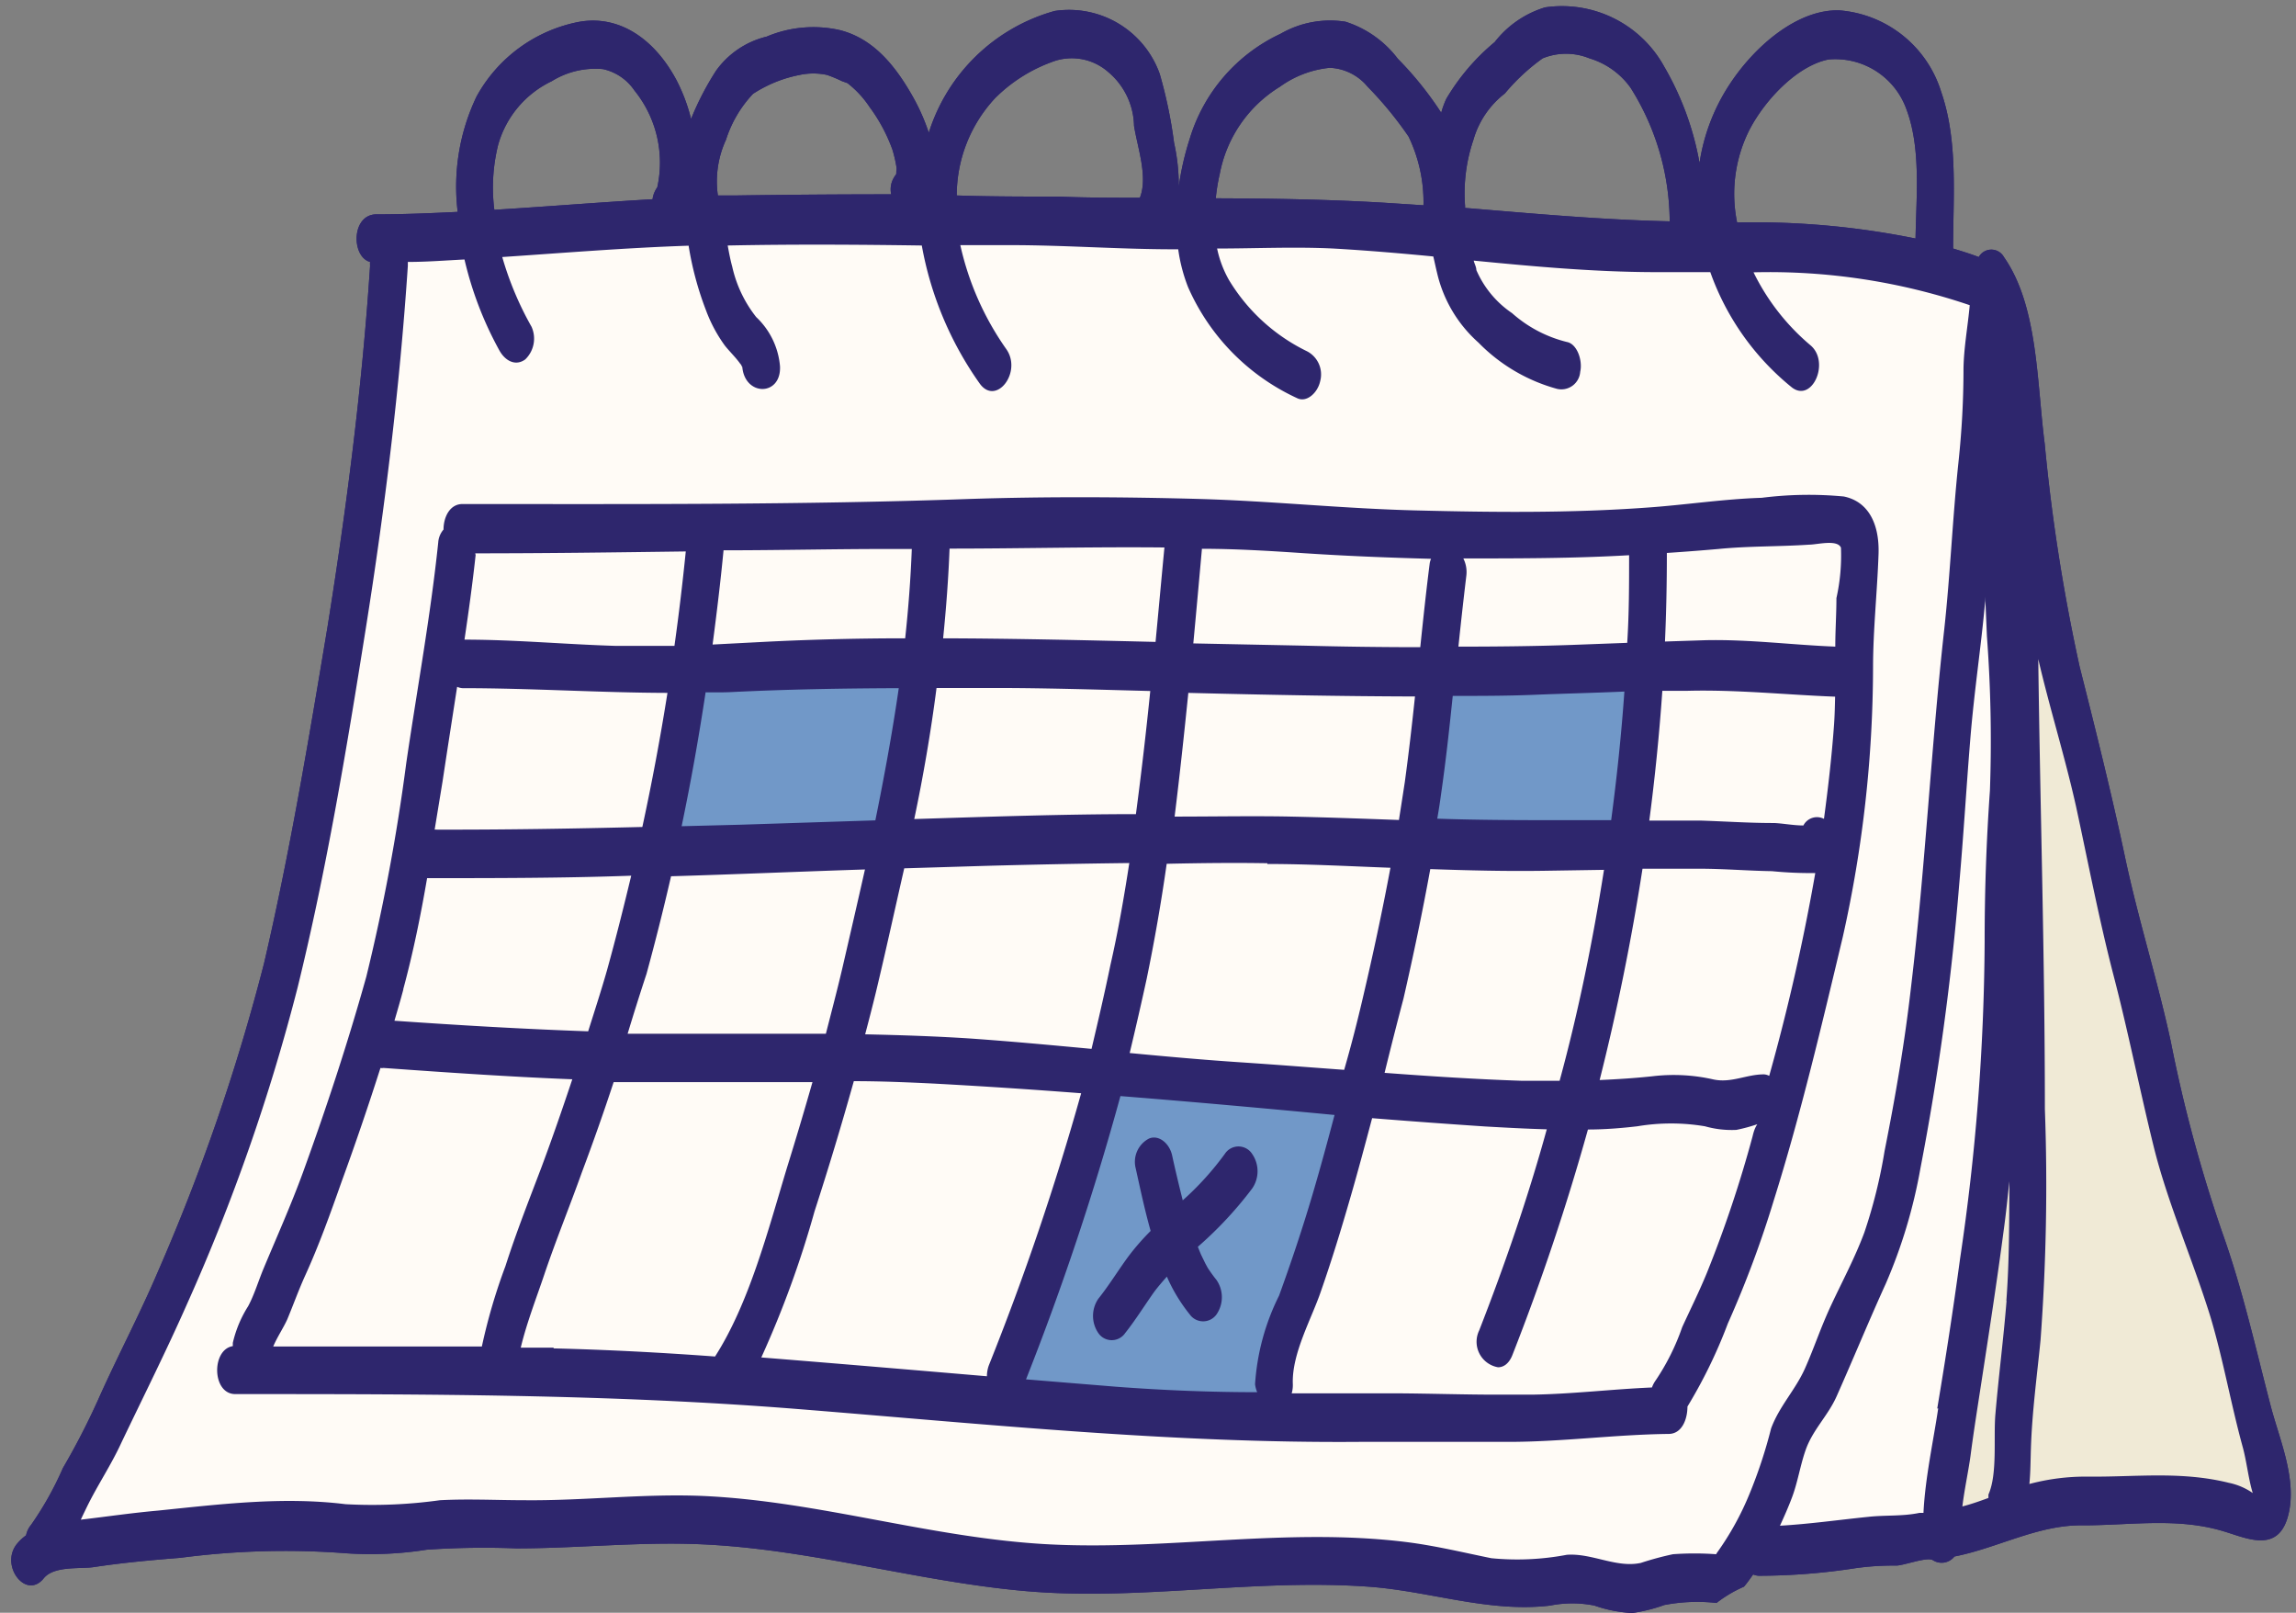
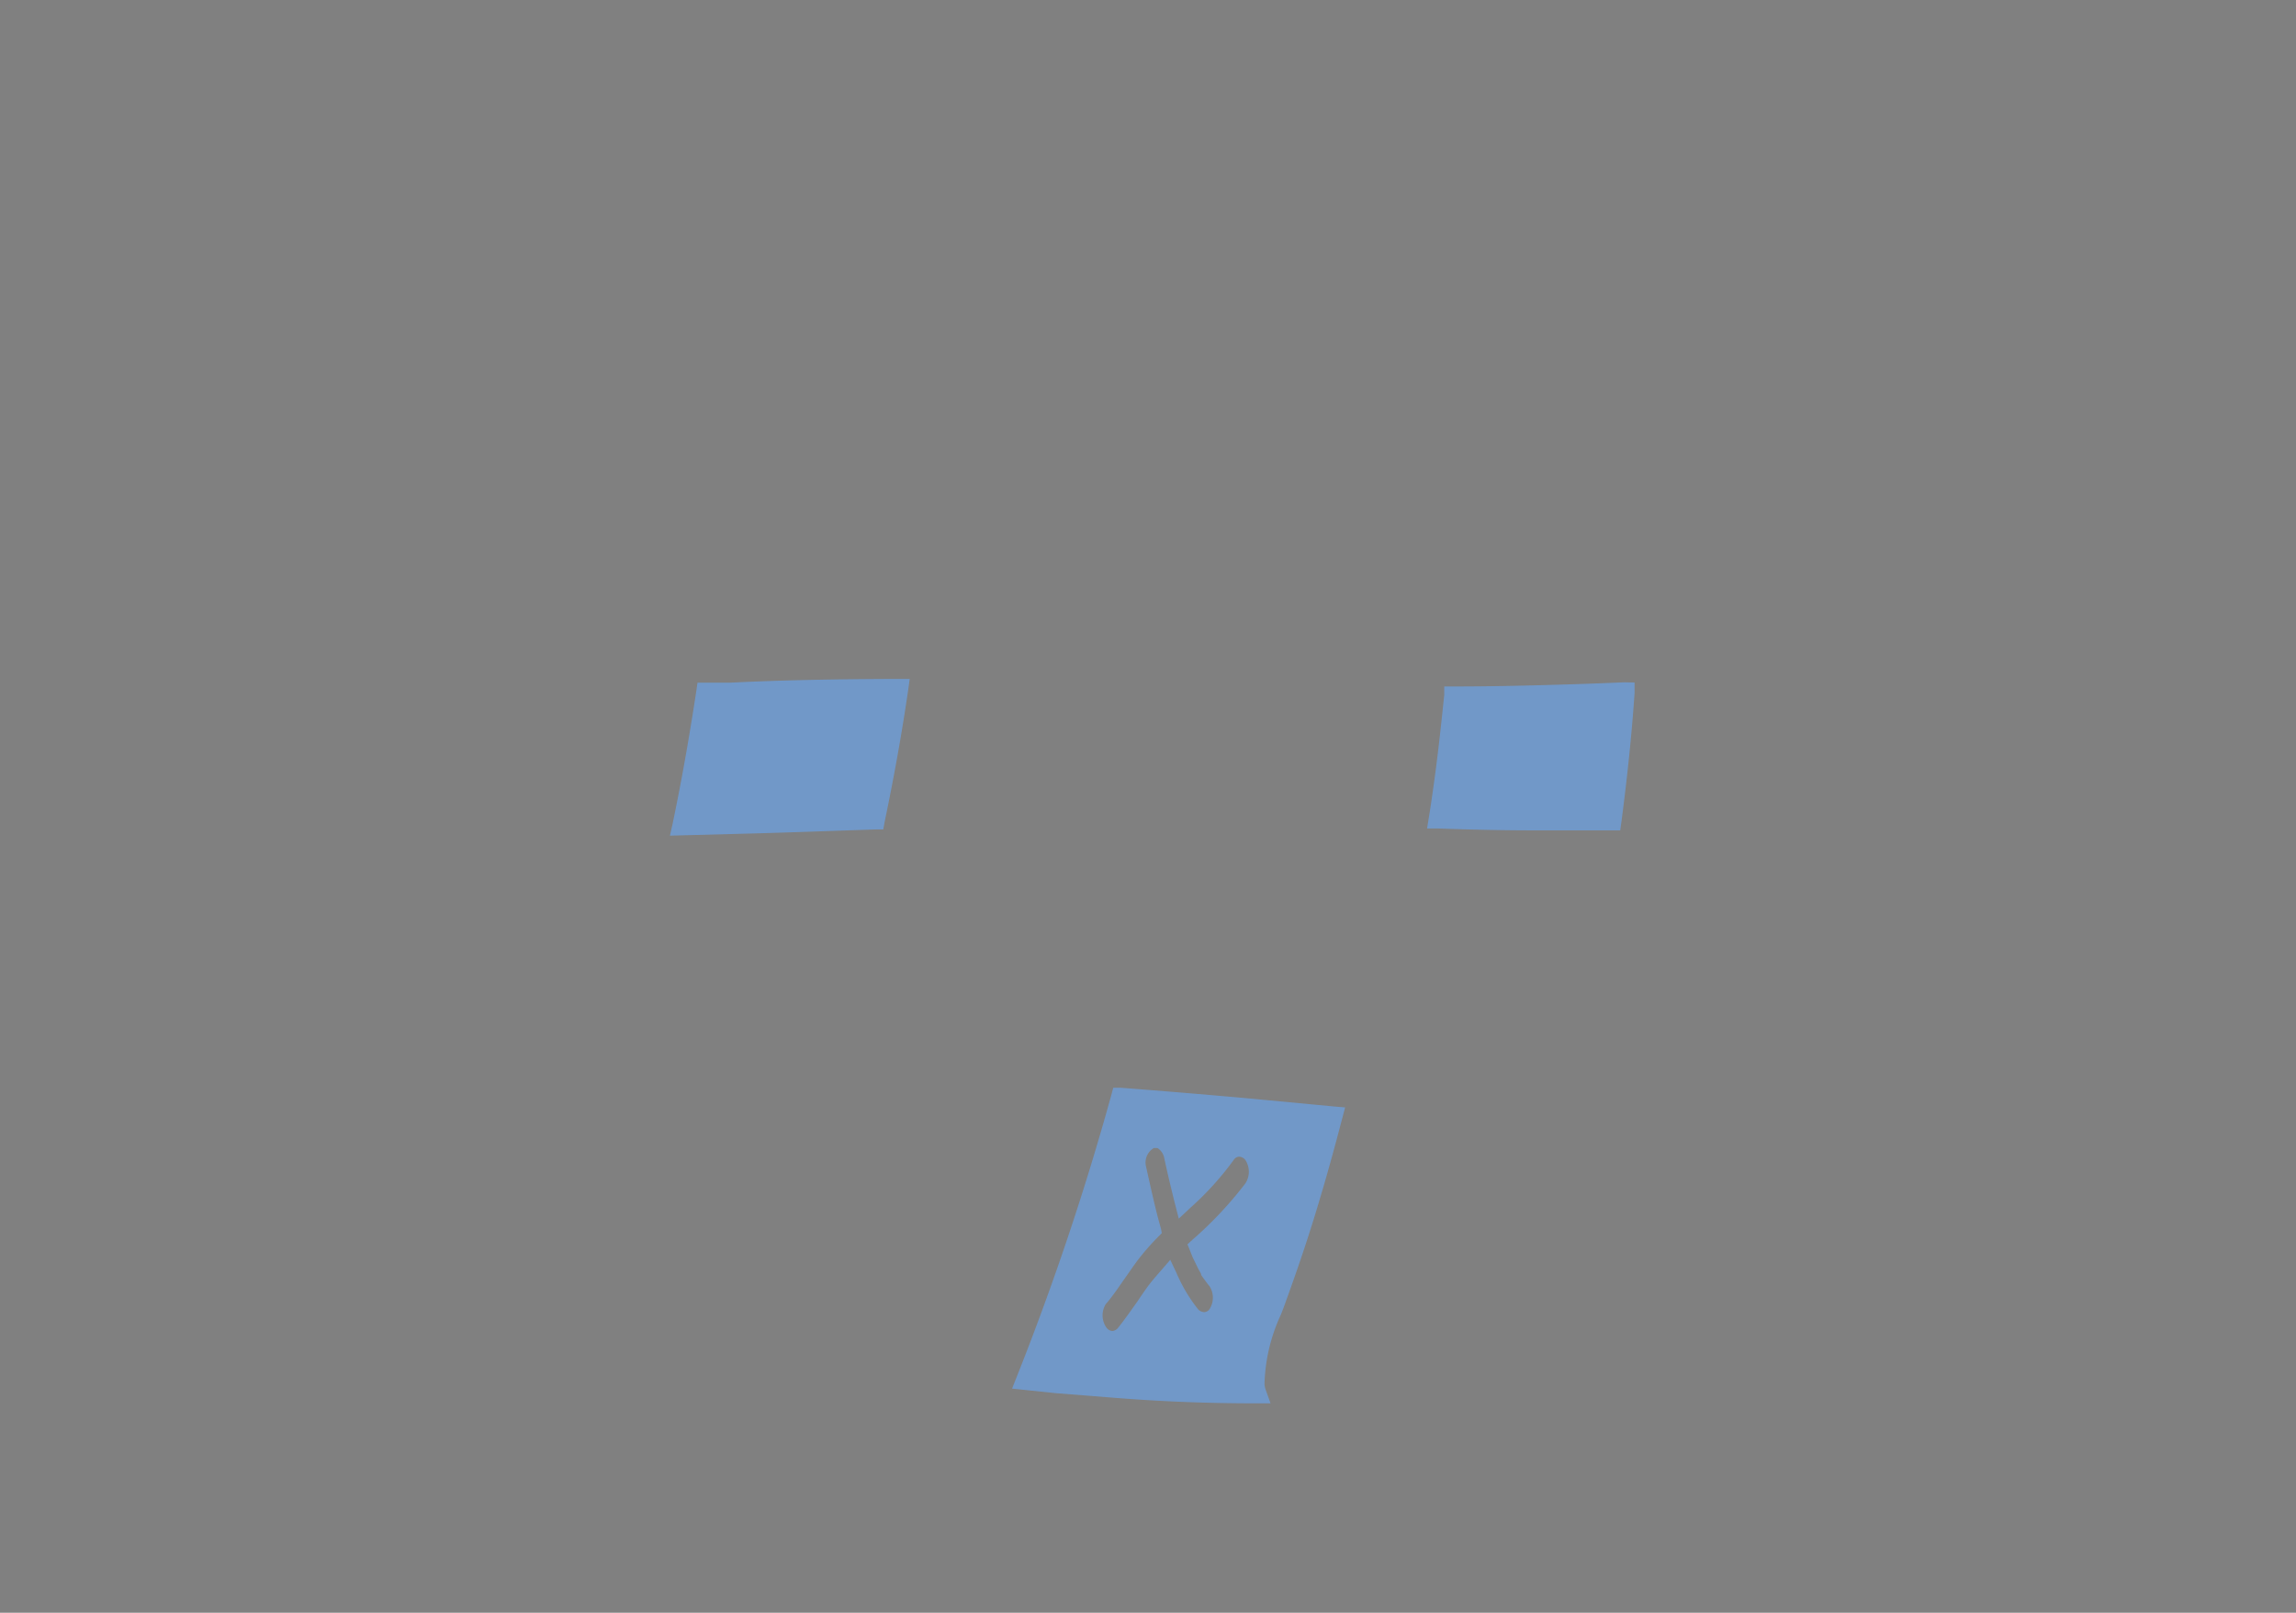
<svg xmlns="http://www.w3.org/2000/svg" fill="#000000" height="85.4" preserveAspectRatio="xMidYMid meet" version="1" viewBox="-0.6 -0.3 121.6 85.4" width="121.6" zoomAndPan="magnify">
  <rect x="-0.6" y="-0.3" width="121.6" height="85.4" fill="#808080" stroke="none" />
  <g data-name="7">
    <g id="change1_1">
-       <path d="M119.66,74.15c-.82-3.14-1.49-6.18-2.57-9.2a76.42,76.42,0,0,1-2.72-10.09c-.71-3.29-1.72-6.45-2.42-9.75S110.4,38.4,109.54,35a98.1,98.1,0,0,1-1.85-11.81c-.42-3.26-.35-7.3-2.16-9.88a.76.76,0,0,0-1.33,0c-.45-.17-.9-.31-1.36-.45,0,0,0,0,0,0,0-2.77.27-5.69-.63-8.29A6.15,6.15,0,0,0,96.83.25c-2.2-.08-4.51,1.87-5.88,4a10.37,10.37,0,0,0-1.54,4.08,15.52,15.52,0,0,0-1.87-5.1A6.18,6.18,0,0,0,81.23.09a5.36,5.36,0,0,0-2.67,1.84,11.49,11.49,0,0,0-2.56,3,4.66,4.66,0,0,0-.27.74,18,18,0,0,0-2.3-2.86A5.61,5.61,0,0,0,70.66.85a5.25,5.25,0,0,0-3.44.64,9,9,0,0,0-4.81,5.56,15,15,0,0,0-.58,2.53,10.42,10.42,0,0,0-.25-2.32,24.36,24.36,0,0,0-.76-3.65A5.1,5.1,0,0,0,55.26.28a9.72,9.72,0,0,0-6.67,6.45,10.71,10.71,0,0,0-.8-1.83c-1-1.8-2.19-3.18-3.93-3.61A6.37,6.37,0,0,0,40,1.64a4.63,4.63,0,0,0-2.68,1.81A15.22,15.22,0,0,0,36,6a9.25,9.25,0,0,0-.79-2.09C34,1.67,32.1.46,30,.87a7.89,7.89,0,0,0-5.36,3.94,11.06,11.06,0,0,0-1,6.11c-1.43.07-2.87.13-4.31.13C18,11.06,18,13.3,19,13.57a1.3,1.3,0,0,0,0,.21c-.42,6.42-1.24,12.78-2.25,19.09-1,6-2,12-3.37,17.86A107.56,107.56,0,0,1,7.78,67c-1,2.35-2.18,4.56-3.21,6.88a38.52,38.52,0,0,1-1.84,3.56,17.18,17.18,0,0,1-1.68,3A1.26,1.26,0,0,0,.78,81a2.52,2.52,0,0,0-.48.45c-.93,1.14.48,3,1.42,1.82.55-.67,1.94-.48,2.65-.59,1.52-.23,3.05-.37,4.58-.49a42.38,42.38,0,0,1,8.79-.24A19.07,19.07,0,0,0,22,81.76a44.29,44.29,0,0,1,4.75-.07c3,0,6.05-.31,9.07-.24,6.08.13,12,2,18,2.51s12-.68,18.09-.24c3.24.24,6.34,1.38,9.58,1a6,6,0,0,1,2.36,0,7,7,0,0,0,2,.39,8.36,8.36,0,0,0,1.69-.42,9.2,9.2,0,0,1,2.77-.11,6.64,6.64,0,0,1,1.45-.86c.17-.19.33-.43.49-.65a.88.88,0,0,0,.29.07,33.76,33.76,0,0,0,5.12-.4,14.38,14.38,0,0,1,2.17-.14c.39,0,1.62-.47,1.93-.29a.86.86,0,0,0,1.15-.19c2.3-.45,4.44-1.69,6.81-1.65,2.53,0,5-.43,7.46.32,1.25.37,3,1.25,3.46-1.08C121,77.88,120.1,75.84,119.66,74.15ZM92.05,6.58c.88-1.69,2.6-3.42,4.19-3.73a4,4,0,0,1,4.14,2.67c.76,2.05.51,4.57.47,6.81a43,43,0,0,0-9.45-.85A7.53,7.53,0,0,1,92.05,6.58Zm-14.62.54A4.75,4.75,0,0,1,79.1,4.65a10.71,10.71,0,0,1,2-1.86,3.28,3.28,0,0,1,2.48,0,4.13,4.13,0,0,1,2.18,1.56,13.37,13.37,0,0,1,2.07,7.07c-3.62-.08-7.23-.41-10.84-.71a.59.59,0,0,0,0-.14A8.78,8.78,0,0,1,77.43,7.12ZM64,8.91a6.92,6.92,0,0,1,3.19-4.62,5.41,5.41,0,0,1,2.64-1,2.75,2.75,0,0,1,2,1A19.45,19.45,0,0,1,74,6.93a8,8,0,0,1,.79,3.64l-2-.13c-3-.18-6-.23-9-.24C63.83,9.77,63.9,9.34,64,8.91Zm-11.91-4a8.23,8.23,0,0,1,3-1.92,2.92,2.92,0,0,1,3,.52,3.81,3.81,0,0,1,1.37,2.85c.18,1.14.75,2.71.31,3.81-1.43,0-2.87,0-4.31-.06-1.79,0-3.59,0-5.39-.06A7.57,7.57,0,0,1,52.09,4.91ZM37.85,7.1a6.34,6.34,0,0,1,1.43-2.43,6.9,6.9,0,0,1,2.46-1,3.47,3.47,0,0,1,1.47,0A7.93,7.93,0,0,1,44,4l.28.1h0l0,0a5.26,5.26,0,0,1,1.17,1.26,8.82,8.82,0,0,1,1.21,2.25,6.65,6.65,0,0,1,.21.89.62.62,0,0,1,0,.27c0,.23,0,.11-.13.34a1.21,1.21,0,0,0-.14.88q-4.1,0-8.18.06c-.33,0-.65,0-1,0A5.26,5.26,0,0,1,37.85,7.1Zm-12.07.28A5.33,5.33,0,0,1,28.62,4a4.37,4.37,0,0,1,2.72-.64A2.72,2.72,0,0,1,33,4.49a6.07,6.07,0,0,1,1.21,5.13,1.39,1.39,0,0,0-.25.63c-2.79.16-5.59.39-8.38.56A9.39,9.39,0,0,1,25.78,7.38Z" fill="#2e266d" />
-     </g>
+       </g>
    <g id="change2_1">
-       <path d="M106.27,62.22c0,2,.06,4.25-.11,6.4-.08,1.07-.2,2.13-.31,3.18s-.2,1.86-.28,2.8c0,.38,0,.83,0,1.31a8.16,8.16,0,0,1-.38,3.11.23.23,0,0,1,0,.13l-.08.23-.22.08a13.33,13.33,0,0,1-1.43.47l-.71.18.09-.73c.06-.51.16-1,.25-1.56s.13-.77.18-1.11c.13-1,.29-2.06.45-3.1l.16-1c.4-2.61.82-5.31,1.17-8h0c.08-.63.15-1.25.22-1.88l.06-.55Zm12.87,16.3a12.35,12.35,0,0,1-.27-1.25c-.08-.4-.15-.8-.25-1.17-.28-1-.52-2.07-.76-3.08-.29-1.28-.59-2.59-1-3.86s-.84-2.58-1.29-3.82A51.23,51.23,0,0,1,114,60.21c-.3-1.22-.58-2.45-.85-3.68-.38-1.74-.78-3.54-1.26-5.29-.62-2.2-1.1-4.51-1.57-6.74-.15-.73-.31-1.47-.47-2.2-.31-1.49-.71-3-1.09-4.39-.31-1.13-.61-2.27-.88-3.42l-1-4.48,0,4.6c0,3.12.1,6.24.16,9.35.08,4.74.17,9.64.19,14.47l0,2.26a86.42,86.42,0,0,1-.25,9.94c0,.49-.11,1-.16,1.47-.15,1.4-.31,2.86-.35,4.3l0,.47c0,.46,0,.91-.06,1.37l-.07.7.69-.17a10.42,10.42,0,0,1,2.93-.37c.71,0,1.4,0,2.09,0a19.35,19.35,0,0,1,5.26.34l.24.06a2.41,2.41,0,0,1,.81.28l1.34,1.2Z" fill="#f0ead6" />
-     </g>
+       </g>
    <g id="change3_1">
-       <path d="M105.3,41.66h0c-.18,2.65-.28,5.26-.28,8a116.17,116.17,0,0,1-1.3,16.86c-.3,2.1-.62,4.21-.94,6.31l-.24,1.56q-.12.8-.27,1.62a34.31,34.31,0,0,0-.51,3.86l0,.41-.63.09a8.4,8.4,0,0,1-1.66.15c-.35,0-.7,0-1,.06l-1.51.17c-1,.12-2.12.24-3.2.3l-.83,0,.35-.75c.23-.49.44-1,.62-1.45a11.32,11.32,0,0,0,.37-1.28c.11-.42.21-.84.35-1.24a7.52,7.52,0,0,1,.93-1.68,7.61,7.61,0,0,0,.72-1.18c.39-.87.77-1.76,1.15-2.65.48-1.12,1-2.25,1.47-3.36a26.18,26.18,0,0,0,1.79-6,136.52,136.52,0,0,0,2-14.91c.13-1.46.23-2.93.34-4.4.08-1.11.16-2.21.25-3.32.1-1.31.26-2.63.41-3.9s.27-2.28.38-3.42l0-.24,1,0,.09,2.08c0,.65.06,1.28.1,1.92A53.14,53.14,0,0,1,105.3,41.66Zm-12,35.06a12.3,12.3,0,0,1-.83,2.33c-.13.26-.26.53-.38.8a10.45,10.45,0,0,1-1.39,2.38s0,0,0,0l-.15.23h-.28l-.65,0a9,9,0,0,0-1.56,0,5.69,5.69,0,0,0-.92.24,6.52,6.52,0,0,1-.72.21,3.39,3.39,0,0,1-.7.07,7,7,0,0,1-1.65-.26,5.38,5.38,0,0,0-1.65-.23c-.38,0-.76.08-1.13.13a8.61,8.61,0,0,1-3,0l-1.09-.22c-1.16-.25-2.27-.49-3.41-.63a59.86,59.86,0,0,0-10.54,0A77.44,77.44,0,0,1,55,82a68.65,68.65,0,0,1-9.19-1.28,66.33,66.33,0,0,0-9.32-1.29c-1.68-.06-3.4,0-5.07.11-1.38.07-2.82.14-4.23.12H26c-1.07,0-2.18,0-3.25,0-.47,0-.94.08-1.41.13a15.88,15.88,0,0,1-3.66.08A37.29,37.29,0,0,0,9.5,80l-1.65.15c-.9.08-1.79.2-2.69.31l-1.38.17-.88.1.37-.8.22-.46.1-.22c.27-.55.57-1.07.87-1.6s.67-1.18,1-1.8l1-2.19c.8-1.68,1.63-3.42,2.4-5.15a103.51,103.51,0,0,0,5.82-16.66c1.55-6.29,2.63-12.83,3.6-19,1.11-7,1.84-13.3,2.22-19.14l0-.18v-.49H21c.8,0,1.59-.05,2.38-.09l1-.06.1.41A18.14,18.14,0,0,0,26.26,18a.73.73,0,0,0,.41.38.28.28,0,0,0,.23-.07,1.05,1.05,0,0,0,.22-1.12,17.73,17.73,0,0,1-1.58-3.76l-.17-.59,3-.21c2.46-.17,5-.35,7.54-.43l.43,0,.08.43A15.67,15.67,0,0,0,37.28,16a7.43,7.43,0,0,0,.92,1.74c.1.13.2.25.31.37s.2.21.29.32l.1.13.12.15a1,1,0,0,1,.19.39h0l.11.41a.52.52,0,0,0,.48.32c.28,0,.44-.29.41-.72a3.54,3.54,0,0,0-1.13-2.3,7,7,0,0,1-1.38-2.87c-.1-.36-.17-.75-.24-1.14l-.11-.58.58,0c3.44-.07,6.92,0,10.29,0h.42l.08.41a17.77,17.77,0,0,0,3,7.13c.06.07.18.2.27.19s.29-.15.4-.4a1,1,0,0,0-.07-1,15.72,15.72,0,0,1-2.51-5.69l-.14-.61,3.28,0c1.41,0,2.85.06,4.23.11s2.81.11,4.21.11h.88l.06.43a8,8,0,0,0,.49,1.9,10.92,10.92,0,0,0,5.53,5.62s.05,0,.13,0a.83.83,0,0,0,.39-.55.9.9,0,0,0-.44-1,10.38,10.38,0,0,1-4.34-4A6,6,0,0,1,63.38,13l-.14-.59,1.26,0c1.82,0,3.69-.07,5.54,0,1.57.08,3.21.21,5.32.42l.36,0,.17.75c0,.16.07.31.11.46a6.55,6.55,0,0,0,2,3.44A8.8,8.8,0,0,0,82,19.8c.33.07.56-.11.65-.51a1.18,1.18,0,0,0-.16-.84c-.06-.1-.12-.14-.15-.14a7.2,7.2,0,0,1-3.13-1.64,5.68,5.68,0,0,1-2-2.52c-.06-.19-.11-.37-.15-.55l-.16-.68.69.07c3.23.31,6.38.6,9.49.6h3.35l.12.33a13.31,13.31,0,0,0,4.13,5.86c.15.12.23.09.25.08a.84.84,0,0,0,.39-.65,1,1,0,0,0-.26-.88,12.21,12.21,0,0,1-3.12-4l-.36-.74h.81a33.33,33.33,0,0,1,11.62,1.78l.36.13,0,.38c0,.41-.09.82-.14,1.23-.08.68-.17,1.39-.19,2.08,0,1.49-.07,3.24-.27,5-.15,1.42-.26,2.87-.36,4.28s-.22,3-.39,4.54c-.35,3.13-.62,6.33-.87,9.42s-.53,6.3-.88,9.44c-.31,2.72-.76,5.52-1.42,8.8l-.09.47a23.24,23.24,0,0,1-1,3.92,29.49,29.49,0,0,1-1.25,2.79c-.17.35-.34.7-.5,1.06-.29.61-.55,1.27-.79,1.9s-.39,1-.61,1.49a8.76,8.76,0,0,1-.89,1.54,7.31,7.31,0,0,0-.89,1.62C93.56,75.92,93.44,76.32,93.33,76.72Zm-5.09-2.6.11-.15A17.4,17.4,0,0,0,90,70.77l.48-1.11h0a55.28,55.28,0,0,0,2.41-6.45c1.46-4.66,2.59-9.48,3.63-14A65.31,65.31,0,0,0,98.1,35.06c0-1.21.09-2.41.16-3.57,0-.82.11-1.63.14-2.45s-.12-2.3-1.45-2.56a10.12,10.12,0,0,0-2.86,0c-.47,0-.93.08-1.37.09-1.19,0-2.39.17-3.56.29-.84.09-1.68.18-2.52.23-4.11.3-8.28.25-12.17.15-2,0-4-.18-6-.31s-3.73-.24-5.59-.3c-4.45-.12-8.4-.11-12.09,0-7.89.29-15.93.28-23.71.28H23.89a.31.31,0,0,0-.24.1,1.1,1.1,0,0,0-.22.73v.19l-.13.15a.72.72,0,0,0-.16.4c-.28,2.69-.71,5.38-1.12,8-.19,1.23-.39,2.47-.57,3.71l0,.1a103.82,103.82,0,0,1-2.11,11.29c-1,3.81-2.28,7.39-3.37,10.4-.47,1.3-1,2.56-1.53,3.78l-.56,1.34c-.11.24-.2.49-.29.74A11.52,11.52,0,0,1,13,69.13l-.2.38a4.39,4.39,0,0,0-.56,1.42.86.86,0,0,1,0,.16l-.06.36-.36.06c-.29,0-.43.5-.4.89,0,.07.06.65.45.65,11.09,0,20.34.06,29.94.81,2.05.15,4.09.32,6.13.49,7.69.64,15.64,1.3,23.48,1.24h1c1.15,0,2.31,0,3.46,0l3.44,0c1.46,0,2.94-.1,4.37-.21s2.72-.19,4.09-.21a.31.31,0,0,0,.25-.11,1.13,1.13,0,0,0,.21-.8Z" fill="#fffbf6" />
-     </g>
+       </g>
    <g id="change4_1">
      <path d="M47,35.65h.58l-.08.58c-.31,2.12-.7,4.36-1.25,7l-.07.39h-.4c-2.39.08-4.76.17-7.13.23l-3.77.1.14-.62c.47-2.24.89-4.62,1.26-7.06l.06-.42h1.71C40.67,35.72,43.51,35.66,47,35.65Zm38.41.18c-1.58.07-3.16.12-4.74.16s-2.88.06-4.33.06h-.45l0,.44c-.2,1.94-.38,3.56-.62,5.2-.06.43-.12.85-.2,1.32l-.09.56h.57c1.71.06,3.39.1,5.08.1.58,0,1.17,0,1.76,0l2.82,0,.06-.43c.31-2.35.55-4.65.7-6.84l0-.56ZM70.05,58.29l.59.05-.15.57c-.37,1.41-.75,2.81-1.17,4.21-.51,1.74-1.1,3.51-1.79,5.41-.09.26-.19.53-.3.8A9.28,9.28,0,0,0,66.37,73a1.19,1.19,0,0,0,.08.34l.24.67H66c-3,0-5.37-.12-7.54-.29l-3.16-.25L53,73.23l.25-.63a144.77,144.77,0,0,0,5-14.89l.11-.41.41,0q3.25.25,6.51.54ZM60.93,65l-.2.2a13.13,13.13,0,0,0-1.12,1.29c-.22.3-.43.61-.65.92s-.62.92-1,1.35A1.13,1.13,0,0,0,58,70a.42.42,0,0,0,.31.18h0a.43.43,0,0,0,.32-.19c.34-.42.67-.9,1-1.36.18-.27.37-.55.56-.81s.46-.57.68-.82l.51-.59.33.7A8.32,8.32,0,0,0,62.83,69a.45.45,0,0,0,.36.18.36.36,0,0,0,.27-.16,1.13,1.13,0,0,0,0-1.21c-.15-.18-.3-.39-.44-.59L63,67.13c-.07-.13-.12-.2-.16-.29l-.2-.41a3.17,3.17,0,0,1-.16-.37l-.19-.47.25-.23a20.27,20.27,0,0,0,2.82-3,1.14,1.14,0,0,0,0-1.23.43.43,0,0,0-.34-.18.35.35,0,0,0-.28.17,15.94,15.94,0,0,1-2.29,2.53l-.62.58-.21-.82c-.2-.8-.39-1.59-.56-2.39a.8.8,0,0,0-.36-.53l-.12,0-.07,0a.89.89,0,0,0-.41,1l.1.45c.21.93.42,1.9.69,2.83Z" fill="#7198c8" />
    </g>
    <g id="change5_1">
-       <path d="M40.05,34.17l-3.48.19.08-.6c.25-1.91.44-3.49.58-5l0-.45,2.21,0c2.3,0,4.59-.06,6.87-.06h1.86l0,.53c-.06,1.56-.17,3.12-.35,4.77l-.05.44h-.44C44.92,34,42.46,34.07,40.05,34.17Zm7.18,9.44.63,0c4.73-.14,8.35-.22,11.73-.25H60l.06-.43c.28-2.11.53-4.24.76-6.53l.06-.54h-.54q-4.12-.12-8.24-.17l-3.53,0-.06.44c-.31,2.23-.7,4.56-1.18,6.93Zm-18.5-9.35c1.09.06,2.17.12,3.26.15h0c.37,0,.74,0,1.11,0,.7,0,1.38,0,2,0l.42,0,.06-.42c.23-1.65.43-3.35.6-5l.06-.56h-.7c-3.61.05-7.33.09-11,.09h-.5V29c0,.05,0,.09,0,.09-.17,1.58-.39,3.14-.59,4.46l-.08.58H24C25.57,34.09,27.18,34.17,28.73,34.26Zm5.8,11.31-.08.37c-.42,1.8-.84,3.49-1.3,5.15-.21.75-.44,1.5-.67,2.26L32,54.88l.78,0q1.7,0,3.39,0h7.35l.33-1.28c.21-.84.43-1.68.63-2.53l.09-.38c.37-1.61.75-3.25,1.12-4.91l.14-.63-.64,0-10.28.3Zm34-11.21q3.06.06,6.1.07h.46l0-.46c.15-1.47.31-2.95.5-4.42l.29-.79-.7,0c-2.54-.06-4.75-.16-6.76-.29-1.66-.12-3.42-.19-5.37-.24h-.47l0,.47c-.15,1.67-.3,3.34-.46,5l0,.53,2.53.06ZM75.1,45.19l-.43,0-.08.43c-.35,2-.8,4.17-1.41,6.83-.31,1.31-.63,2.62-1,3.92l-.15.58.6,0c2.15.16,4.7.34,7.28.42.69,0,1.39,0,2.07,0h.39l.1-.37c1-3.78,1.76-7.57,2.34-11.27l.09-.59-3.83.07C79,45.3,76.88,45.25,75.1,45.19Zm1-11.3-.06.55h.55c2.35,0,4.27,0,6-.09l3-.11h.45l0-.46c.07-1.47.1-3,.1-4.66v-.53l-.52,0c-2.85.15-5.71.21-8.75.16h-.79l.33.72a1.13,1.13,0,0,1,.1.65C76.4,31.38,76.26,32.64,76.13,33.89Zm-15.54.29.47,0,.56-6h-.54c-3.16,0-6.37,0-9.48,0l-2.39,0,0,.48c0,1.48-.16,3-.33,4.7L48.8,34h.55C53.1,34,56.91,34.1,60.59,34.18Zm-37.34,10c3,0,6.3,0,10.19-.15h.39l.08-.38c.5-2.27,1-4.67,1.34-7.13l.09-.57h-.58c-1.73,0-3.5-.06-5.2-.12s-3.76-.13-5.65-.12l-.7-.23-.13.84c-.25,1.57-.49,3.15-.73,4.72l-.48,3.15h1.38ZM61,43.32h.57c2,0,4.1,0,6.14,0s3.82.1,5.73.17l.43,0,.08-.43c.11-.65.21-1.31.31-2,.23-1.63.4-3.21.54-4.55l.06-.55h-.55c-4.29,0-8.47-.11-12-.19l-.47,0,0,.46c-.21,2.06-.45,4.27-.73,6.45ZM92.28,58.75l.83-.2-.23.82c-.06.21-.12.42-.17.62a63.45,63.45,0,0,1-2.44,7.31c-.29.69-.61,1.37-.92,2l-.4.85c-.12.26-.22.52-.33.78a8.07,8.07,0,0,1-1.14,2.15,1.47,1.47,0,0,0-.12.23l-.12.31h-.32c-.9,0-1.8.11-2.69.18-1.21.09-2.45.19-3.69.2-.62,0-1.23,0-1.86,0L76,74l-2.65,0H67.16l.17-.62a1.18,1.18,0,0,0,0-.35,9.76,9.76,0,0,1,1-3.9c.18-.42.35-.82.48-1.2C69.5,66.18,70,64.44,70.45,63s.77-2.76,1.14-4.14l.11-.41.41,0q3,.24,6,.44c1.07.06,2.14.12,3.23.14l.64,0-.18.62c-1.05,3.7-2.26,7.3-3.59,10.7a1,1,0,0,0,.09,1,.55.55,0,0,0,.4.28c.16,0,.27-.25.3-.33a122.65,122.65,0,0,0,4-11.89l.1-.36h.37c1,0,1.79-.08,2.57-.17l.17,0a10.5,10.5,0,0,1,3.58,0h.08a4.48,4.48,0,0,0,1.42.17,3.65,3.65,0,0,0,.59-.15Zm-2.66.59ZM94.2,45.42l-.91-.06c-.79,0-1.58,0-2.38-.07l-1.46,0c-.85,0-1.7,0-2.55,0H86l-.07.43c-.57,3.72-1.33,7.47-2.26,11.14l-.16.65.67,0c1.06,0,2-.11,2.83-.2a9.1,9.1,0,0,1,3.07.16,4,4,0,0,0,1.79-.1,3.29,3.29,0,0,1,1.06-.12l.53.24.16-.56c.93-3.42,1.87-7.09,2.49-10.76l.11-.65-.66.07A6.69,6.69,0,0,1,94.2,45.42Zm3.16-16.91c-.3-.72-1.27-.58-1.91-.5l-.25,0c-.68,0-1.36.06-2,.08-.91,0-1.86.05-2.79.15s-1.81.15-2.72.21l-.47,0V29c0,1.65,0,3.18-.09,4.67l0,.54,2.69-.08c1.42,0,2.85.07,4.24.17.86.07,1.72.13,2.6.16l.51,0v-.52c0-.76,0-1.65.06-2.53,0-.15.06-.39.1-.66A4.75,4.75,0,0,0,97.36,28.51ZM94,35.87c-1.7-.1-3.46-.21-5.28-.16-.42,0-.83,0-1.25,0l-.45,0,0,.45c-.16,2.27-.39,4.57-.69,6.84l-.08.56h.57c.9,0,1.78,0,2.67,0l1.45.06c.8,0,1.61.06,2.41.07a6.21,6.21,0,0,1,.7.06c.3,0,.62.07.93.07h.27l.15-.22c.21-.31.37-.23.45-.19l.63.32.09-.7c.26-1.9.42-3.48.53-5,0-.55,0-1.1.06-1.65V36h-.49C95.73,36,94.84,35.93,94,35.87ZM71,56.84l.3-1.19c.25-1,.51-2,.75-3.08.57-2.42,1-4.67,1.46-6.86l.1-.57-1.47-.06c-1.88-.07-3.76-.14-5.64-.17-1.26,0-2.51,0-3.77,0H60.81l-.06.43c-.31,2.08-.66,4.12-1,6.06-.28,1.32-.58,2.62-.9,3.92l-.14.56.58.05c1.91.18,4,.37,6,.5l3.58.26ZM28.25,62.61l.34-.89c.52-1.38,1.05-2.91,1.64-4.67l.21-.63-.67,0c-3.34-.13-6.64-.36-10-.62l-.5-.2-.16.51c-.63,2-1.3,4-2,6L17,62.3c-.58,1.58-1.17,3.21-1.86,4.73-.22.47-.41,1-.6,1.45l-.35.86a5.17,5.17,0,0,1-.34.66,8.46,8.46,0,0,0-.41.79l-.29.69h.75c3.29,0,7.17,0,11.05.07h.43l.07-.42A19.64,19.64,0,0,1,26.31,68c.13-.38.26-.74.38-1.1C27.16,65.47,27.72,64,28.25,62.61Zm13.31-.92c.47-1.5.92-3,1.36-4.54l.18-.63H39.16c-1.64,0-3.28,0-4.93,0q-.87,0-1.74,0l-1,0-.11.36c-.56,1.71-1.1,3.29-1.65,4.81l-.74,2c-.44,1.14-.89,2.32-1.29,3.51-.1.3-.21.62-.33.94A28.7,28.7,0,0,0,26.5,71l-.14.59.61,0c.38,0,.77,0,1.16,0h.58c2.47.06,5.18.18,8.53.39l.29,0,.16-.24A31.79,31.79,0,0,0,41,63.52C41.19,62.9,41.37,62.29,41.56,61.69Zm-11-6.87.38,0,.44-1.44c.23-.72.46-1.45.67-2.18h0c.4-1.46.81-3,1.28-5l.15-.63-.65,0c-4.24.1-7.67.14-10.79.12H21.6l-.07.42c-.38,2.22-.79,4.13-1.25,5.83-.08.31-.17.62-.26.93l-.36,1.31.61,0C24.1,54.53,27.46,54.72,30.55,54.82Zm29.16-9.34.09-.58h-.59c-2.54,0-5.1.08-7.64.15l-4.67.15-.08.38c-.45,2.08-1,4.24-1.51,6.59-.18.73-.37,1.46-.56,2.18l-.16.61h.63c2.24.05,3.94.12,5.53.22,2.08.15,4.2.35,6.25.54l.61.05.1-.41c.43-1.72.76-3.13,1-4.46C59.08,49.28,59.4,47.51,59.71,45.48ZM48.86,56.66c-1.35-.07-2.75-.11-4.3-.14h-.38l-.11.37c-.65,2.33-1.35,4.64-2.07,6.87l-.34,1.09a46,46,0,0,1-2.45,6.58l-.34.67.75.05c3.94.29,8,.63,11.82,1l.76.06,0-.57a1.31,1.31,0,0,1,.07-.44A140.37,140.37,0,0,0,57.08,57.8l.16-.59-.61,0C54,57,51.42,56.79,48.86,56.66Z" fill="#fffbf6" />
-     </g>
+       </g>
    <g id="change1_2">
-       <path d="M119.66,74.15c-.82-3.14-1.49-6.18-2.57-9.2a76.42,76.42,0,0,1-2.72-10.09c-.71-3.29-1.72-6.45-2.42-9.75S110.4,38.4,109.54,35a98.1,98.1,0,0,1-1.85-11.81c-.42-3.26-.35-7.3-2.16-9.88a.76.76,0,0,0-1.33,0c-.45-.17-.9-.31-1.36-.45,0,0,0,0,0,0,0-2.77.27-5.69-.63-8.29A6.15,6.15,0,0,0,96.83.25c-2.2-.08-4.51,1.87-5.88,4a10.37,10.37,0,0,0-1.54,4.08,15.52,15.52,0,0,0-1.87-5.1A6.18,6.18,0,0,0,81.23.09a5.36,5.36,0,0,0-2.67,1.84,11.49,11.49,0,0,0-2.56,3,4.66,4.66,0,0,0-.27.74,18,18,0,0,0-2.3-2.86A5.61,5.61,0,0,0,70.66.85a5.25,5.25,0,0,0-3.44.64,9,9,0,0,0-4.81,5.56,15,15,0,0,0-.58,2.53,10.42,10.42,0,0,0-.25-2.32,24.36,24.36,0,0,0-.76-3.65A5.1,5.1,0,0,0,55.26.28a9.72,9.72,0,0,0-6.67,6.45,10.71,10.71,0,0,0-.8-1.83c-1-1.8-2.19-3.18-3.93-3.61A6.37,6.37,0,0,0,40,1.64a4.63,4.63,0,0,0-2.68,1.81A15.22,15.22,0,0,0,36,6a9.25,9.25,0,0,0-.79-2.09C34,1.67,32.1.46,30,.87a7.89,7.89,0,0,0-5.36,3.94,11.06,11.06,0,0,0-1,6.11c-1.43.07-2.87.13-4.31.13C18,11.06,18,13.3,19,13.57a1.3,1.3,0,0,0,0,.21c-.42,6.42-1.24,12.78-2.25,19.09-1,6-2,12-3.37,17.86A107.56,107.56,0,0,1,7.78,67c-1,2.35-2.18,4.56-3.21,6.88a38.52,38.52,0,0,1-1.84,3.56,17.18,17.18,0,0,1-1.68,3A1.26,1.26,0,0,0,.78,81a2.52,2.52,0,0,0-.48.45c-.93,1.14.48,3,1.42,1.82.55-.67,1.94-.48,2.65-.59,1.52-.23,3.05-.37,4.58-.49a42.38,42.38,0,0,1,8.79-.24A19.07,19.07,0,0,0,22,81.76a44.29,44.29,0,0,1,4.75-.07c3,0,6.05-.31,9.07-.24,6.08.13,12,2,18,2.51s12-.68,18.09-.24c3.24.24,6.34,1.38,9.58,1a6,6,0,0,1,2.36,0,7,7,0,0,0,2,.39,8.36,8.36,0,0,0,1.69-.42,9.2,9.2,0,0,1,2.77-.11,6.64,6.64,0,0,1,1.45-.86c.17-.19.33-.43.49-.65a.88.88,0,0,0,.29.07,33.76,33.76,0,0,0,5.12-.4,14.38,14.38,0,0,1,2.17-.14c.39,0,1.62-.47,1.93-.29a.86.86,0,0,0,1.15-.19c2.3-.45,4.44-1.69,6.81-1.65,2.53,0,5-.43,7.46.32,1.25.37,3,1.25,3.46-1.08C121,77.88,120.1,75.84,119.66,74.15ZM92.05,6.58c.88-1.69,2.6-3.42,4.19-3.73a4,4,0,0,1,4.14,2.67c.76,2.05.51,4.57.47,6.81a43,43,0,0,0-9.45-.85A7.53,7.53,0,0,1,92.05,6.58Zm-14.62.54A4.75,4.75,0,0,1,79.1,4.65a10.71,10.71,0,0,1,2-1.86,3.28,3.28,0,0,1,2.48,0,4.13,4.13,0,0,1,2.18,1.56,13.37,13.37,0,0,1,2.07,7.07c-3.62-.08-7.23-.41-10.84-.71a.59.59,0,0,0,0-.14A8.78,8.78,0,0,1,77.43,7.12ZM64,8.91a6.92,6.92,0,0,1,3.19-4.62,5.41,5.41,0,0,1,2.64-1,2.75,2.75,0,0,1,2,1A19.45,19.45,0,0,1,74,6.93a8,8,0,0,1,.79,3.64l-2-.13c-3-.18-6-.23-9-.24C63.83,9.77,63.9,9.34,64,8.91Zm-11.91-4a8.23,8.23,0,0,1,3-1.92,2.92,2.92,0,0,1,3,.52,3.81,3.81,0,0,1,1.37,2.85c.18,1.14.75,2.71.31,3.81-1.43,0-2.87,0-4.31-.06-1.79,0-3.59,0-5.39-.06A7.57,7.57,0,0,1,52.09,4.91ZM37.85,7.1a6.34,6.34,0,0,1,1.43-2.43,6.9,6.9,0,0,1,2.46-1,3.47,3.47,0,0,1,1.47,0A7.93,7.93,0,0,1,44,4l.28.1h0l0,0a5.26,5.26,0,0,1,1.17,1.26,8.82,8.82,0,0,1,1.21,2.25,6.65,6.65,0,0,1,.21.89.62.62,0,0,1,0,.27c0,.23,0,.11-.13.34a1.21,1.21,0,0,0-.14.88q-4.1,0-8.18.06c-.33,0-.65,0-1,0A5.26,5.26,0,0,1,37.85,7.1Zm-12.07.28A5.33,5.33,0,0,1,28.62,4a4.37,4.37,0,0,1,2.72-.64A2.72,2.72,0,0,1,33,4.49a6.07,6.07,0,0,1,1.21,5.13,1.39,1.39,0,0,0-.25.63c-2.79.16-5.59.39-8.38.56A9.39,9.39,0,0,1,25.78,7.38ZM92.05,78.82a15.23,15.23,0,0,1-1.7,3.08.53.53,0,0,0-.06.1A15.79,15.79,0,0,0,88,82a16.39,16.39,0,0,0-1.7.46c-1.3.28-2.59-.53-3.92-.43a14.08,14.08,0,0,1-4,.18c-1.52-.31-3-.67-4.54-.86-6.28-.77-12.52.44-18.8.13s-12.28-2.31-18.51-2.57c-3.11-.12-6.21.26-9.32.23-1.5,0-3-.08-4.51,0a26,26,0,0,1-5,.21c-3.32-.41-6.62,0-9.94.34-1.36.12-2.72.32-4.08.48.1-.22.21-.44.32-.67.57-1.17,1.28-2.21,1.83-3.41C7,73.64,8.22,71.21,9.31,68.74A103.78,103.78,0,0,0,15.16,52c1.53-6.22,2.6-12.65,3.61-19S20.57,20.23,21,13.78c0-.08,0-.14,0-.21,1,0,2-.08,3-.13a18.75,18.75,0,0,0,1.85,4.82c.32.57.87.84,1.37.47A1.53,1.53,0,0,0,27.55,17,17,17,0,0,1,26,13.31c3.29-.22,6.57-.49,9.87-.6a16.9,16.9,0,0,0,.92,3.42,7.75,7.75,0,0,0,1,1.87c.19.24.41.46.61.7s.15.2.23.29a.45.45,0,0,1,.08.18.17.17,0,0,1,0-.08c.11,1.61,2.08,1.61,2,0a4.05,4.05,0,0,0-1.26-2.6,6.63,6.63,0,0,1-1.27-2.67c-.1-.36-.17-.74-.24-1.12,3.43-.07,6.85-.05,10.28,0A18.18,18.18,0,0,0,51.28,20c.87,1.23,2.28-.6,1.41-1.82a15.3,15.3,0,0,1-2.43-5.5l2.65,0c2.81,0,5.63.21,8.44.22h.45a8.74,8.74,0,0,0,.52,2,11.61,11.61,0,0,0,5.77,5.88c.51.26,1.1-.28,1.23-.9a1.38,1.38,0,0,0-.7-1.58,9.85,9.85,0,0,1-4.13-3.77,5.74,5.74,0,0,1-.63-1.67c2,0,4.1-.1,6.15,0,1.77.1,3.53.25,5.3.42.07.29.13.59.2.87a7.06,7.06,0,0,0,2.19,3.69,9.22,9.22,0,0,0,4.16,2.45,1,1,0,0,0,1.23-.9c.14-.61-.17-1.48-.7-1.58a6.83,6.83,0,0,1-2.91-1.53A5.28,5.28,0,0,1,77.59,14c0-.16-.1-.33-.14-.5,3.18.31,6.36.6,9.53.61h3a13.76,13.76,0,0,0,4.29,6.08c1.09.9,2.09-1.33,1-2.22a11.86,11.86,0,0,1-3-3.85,33,33,0,0,1,11.45,1.74c-.1,1.11-.31,2.22-.33,3.35,0,1.69-.09,3.32-.27,5-.31,2.93-.43,5.89-.75,8.82-.7,6.27-1,12.59-1.75,18.86-.34,3-.83,5.85-1.41,8.76a26.89,26.89,0,0,1-1.07,4.31c-.49,1.32-1.15,2.55-1.74,3.81S95.51,71,95,72.15s-1.36,2-1.8,3.19A25.4,25.4,0,0,1,92.05,78.82Zm10-4.54c-.26,1.75-.69,3.68-.78,5.53l-.21,0c-.91.19-1.79.11-2.71.21-1.57.16-3.11.38-4.68.47.23-.5.45-1,.63-1.48.31-.81.44-1.71.73-2.53.37-1.06,1.17-1.8,1.63-2.82.89-2,1.71-4,2.62-6a27.29,27.29,0,0,0,1.83-6.1,137.62,137.62,0,0,0,2.05-15c.23-2.57.38-5.15.59-7.72s.57-4.87.79-7.32c0-.07,0-.14,0-.22l.09,2.08a74.4,74.4,0,0,1,.16,8.18c-.19,2.69-.28,5.32-.28,8a117.39,117.39,0,0,1-1.3,16.78C102.85,69,102.44,71.66,102,74.28Zm3.62-5.7c-.16,2-.42,4-.59,6-.11,1.23.12,3.17-.37,4.26,0,.06,0,.12,0,.18-.46.17-.92.33-1.38.45.11-.91.32-1.87.43-2.67.17-1.31.38-2.61.58-3.92.42-2.73.84-5.45,1.2-8.19.11-.81.19-1.62.28-2.44C105.81,64.35,105.82,66.47,105.66,68.58Zm11.74,9.63c-2.54-.62-4.93-.29-7.47-.32a11.57,11.57,0,0,0-3.06.39c.06-.62.06-1.25.08-1.87.06-1.92.32-3.83.51-5.74a111.25,111.25,0,0,0,.23-12.25c0-8-.25-15.88-.35-23.82.61,2.62,1.41,5.16,2,7.8.65,3,1.22,6,2,9s1.37,6,2.11,9,2.05,5.94,3,9c.68,2.26,1.09,4.64,1.72,6.93.21.77.3,1.68.53,2.43A3.41,3.41,0,0,0,117.4,78.21ZM98.6,35.06c0-2,.22-4,.29-6,.06-1.65-.56-2.81-1.84-3.07a19.8,19.8,0,0,0-4.35.07c-2,.06-4.06.38-6.1.52-4,.29-8.09.25-12.12.15-3.87-.09-7.72-.5-11.59-.61-4-.11-8.08-.13-12.12,0-8.94.32-17.93.27-26.88.27-.66,0-1,.68-1,1.35a1.16,1.16,0,0,0-.28.68c-.41,3.92-1.12,7.77-1.69,11.66a104.45,104.45,0,0,1-2.12,11.34c-1,3.57-2.11,6.93-3.35,10.35-.64,1.75-1.38,3.4-2.09,5.1-.28.67-.49,1.39-.82,2a6.22,6.22,0,0,0-.81,1.94c0,.06,0,.11,0,.17-1.14.18-1.11,2.54.13,2.54,10,0,19.94,0,29.9.8s19.73,1.81,29.65,1.73c2.64,0,5.27,0,7.9,0,2.83,0,5.64-.39,8.46-.42.7,0,1-.76,1-1.45a26.36,26.36,0,0,0,2.14-4.4,55.52,55.52,0,0,0,2.43-6.51C94.75,58.79,95.88,54,97,49.3A65.74,65.74,0,0,0,98.6,35.06ZM76.9,29.27c2.93,0,5.85,0,8.78-.17,0,1.55,0,3.1-.1,4.64l-2.94.11c-2,.07-4,.09-6,.09.13-1.25.27-2.51.42-3.76A1.59,1.59,0,0,0,76.9,29.27ZM75.72,41.76c.25-1.73.44-3.47.62-5.21,1.45,0,2.89,0,4.34-.06s3.16-.1,4.75-.17c-.16,2.29-.4,4.56-.7,6.81l-2.39,0c-2.28,0-4.55,0-6.82-.08C75.59,42.65,75.66,42.21,75.72,41.76Zm8.63,4C83.76,49.51,83,53.26,82,56.93c-.68,0-1.37,0-2,0-2.42-.08-4.85-.24-7.27-.42q.49-2,1-3.93c.52-2.27,1-4.55,1.42-6.86,2,.07,4,.12,6,.09Zm-21.29-17c1.78,0,3.57.11,5.35.23,2.26.15,4.52.24,6.78.3a1,1,0,0,0-.07.24c-.19,1.48-.35,3-.5,4.44q-3,0-6.09-.08l-5.93-.12C62.76,32.06,62.91,30.39,63.06,28.72Zm-.72,7.63c4,.1,8,.18,12,.19-.16,1.52-.33,3-.54,4.54-.1.65-.2,1.3-.31,2-1.91-.07-3.82-.14-5.73-.18s-4.1,0-6.15,0C61.89,40.67,62.12,38.51,62.34,36.35Zm4.18,9.06c2.17,0,4.35.12,6.52.2-.43,2.3-.92,4.58-1.45,6.84-.3,1.29-.63,2.58-1,3.86-1.79-.13-3.57-.27-5.36-.39-2-.13-4-.31-6-.5q.48-2,.9-3.93.62-3,1.06-6.09C63,45.4,64.76,45.38,66.52,45.41ZM49.69,28.75c3.8,0,7.59-.1,11.38-.06-.16,1.67-.31,3.33-.47,5-3.75-.09-7.5-.18-11.25-.19C49.51,31.91,49.63,30.33,49.69,28.75ZM49,36.13l3.09,0c2.74,0,5.49.09,8.23.16q-.33,3.27-.76,6.52c-3.91,0-7.83.14-11.74.26C48.3,40.79,48.7,38.46,49,36.13ZM59.21,45.4c-.28,1.81-.59,3.61-1,5.4-.31,1.5-.66,3-1,4.44-2.15-.2-4.29-.4-6.44-.55-1.85-.12-3.7-.18-5.55-.22.19-.72.38-1.45.56-2.19.52-2.16,1-4.37,1.51-6.6l4.28-.13C54.12,45.48,56.67,45.43,59.21,45.4ZM37.72,28.84c2.88,0,5.76-.07,8.63-.07h1.34c-.06,1.58-.18,3.15-.35,4.73q-3.68,0-7.32.18l-2.88.15C37.36,32.16,37.56,30.51,37.72,28.84Zm.35,7.51c3-.15,6-.2,8.93-.21-.34,2.35-.77,4.69-1.24,7l-7.13.23-3.13.08c.49-2.34.91-4.71,1.27-7.09C37.21,36.36,37.64,36.37,38.07,36.35Zm7.14,9.39c-.4,1.78-.81,3.55-1.21,5.28-.27,1.15-.57,2.28-.86,3.42-2.32,0-4.64,0-7,0-1.17,0-2.33,0-3.5,0,.32-1.06.65-2.11,1-3.17q.7-2.56,1.3-5.17C38.35,46,41.78,45.85,45.21,45.74ZM24.57,29c3.72,0,7.43-.05,11.15-.1-.17,1.68-.37,3.36-.6,5-1,0-2.08,0-3.12,0-2.67-.08-5.33-.33-8-.33.22-1.48.43-3,.59-4.48C24.58,29.05,24.57,29,24.57,29ZM22.84,41.07c.25-1.66.51-3.32.77-5a.89.89,0,0,0,.28.07c3.63,0,7.24.24,10.86.25q-.57,3.59-1.33,7.1c-3.66.09-7.31.15-11,.14Zm-2.08,11c.52-1.92.92-3.89,1.26-5.87,3.61,0,7.21,0,10.81-.13-.4,1.67-.82,3.34-1.28,5-.31,1.09-.66,2.16-1,3.24-3.42-.12-6.84-.32-10.26-.56C20.45,53.21,20.61,52.66,20.76,52.1ZM24.92,71C21.23,71,17.55,71,13.87,71c.21-.5.55-1,.75-1.45.32-.77.6-1.55.94-2.3.73-1.6,1.33-3.27,1.94-5,.73-2,1.41-4,2.05-6a.43.43,0,0,0,.16,0c3.35.24,6.69.47,10,.6-.52,1.56-1.06,3.12-1.63,4.65-.66,1.74-1.34,3.46-1.91,5.24A30.4,30.4,0,0,0,24.92,71Zm3.8.06c-.58,0-1.16,0-1.74,0,.31-1.3.84-2.66,1.24-3.85.62-1.84,1.35-3.62,2-5.44Q31.11,59.4,31.9,57c.77,0,1.55,0,2.33,0,2.73,0,5.47,0,8.2,0q-.65,2.28-1.35,4.53c-1,3.31-2,7.18-3.81,10C34.42,71.32,31.57,71.17,28.72,71.1Zm23,1.52c-4-.34-8-.68-12-1a53.13,53.13,0,0,0,2.82-7.74c.74-2.28,1.43-4.57,2.08-6.89,1.43,0,2.86.06,4.28.13,2.59.14,5.17.31,7.76.51A141.4,141.4,0,0,1,51.77,72,1.69,1.69,0,0,0,51.67,72.62Zm14.3.84c-2.5,0-5-.1-7.51-.29l-4.77-.39a144.67,144.67,0,0,0,5-15c3.78.3,7.56.64,11.34,1-.37,1.4-.75,2.8-1.16,4.19-.54,1.83-1.14,3.62-1.78,5.38A12.24,12.24,0,0,0,65.87,73,1.63,1.63,0,0,0,66,73.46ZM92.22,59.87A63.87,63.87,0,0,1,89.8,67.1c-.41,1-.87,1.92-1.31,2.88a12.1,12.1,0,0,1-1.4,2.81,1.54,1.54,0,0,0-.2.38c-2.12.09-4.24.35-6.36.38H78.68c-1.76,0-3.52-.06-5.29-.07H67.81a1.56,1.56,0,0,0,.06-.5c-.06-1.61,1-3.46,1.49-4.91.57-1.63,1.08-3.3,1.57-5,.4-1.38.77-2.77,1.14-4.16q3,.24,6,.44c1.08.06,2.16.12,3.25.15-1,3.63-2.23,7.19-3.58,10.65a1.37,1.37,0,0,0,1,1.95c.29,0,.58-.19.76-.65a123.72,123.72,0,0,0,4-11.94c.87,0,1.75-.07,2.61-.17a10.82,10.82,0,0,1,3.59,0,5.2,5.2,0,0,0,1.66.19,8.67,8.67,0,0,0,1.11-.3C92.33,59.44,92.27,59.66,92.22,59.87Zm.88-3.2a.65.65,0,0,0-.28-.08c-.93,0-1.72.47-2.67.27a9.48,9.48,0,0,0-3.23-.17c-.93.1-1.87.16-2.8.2q1.39-5.51,2.27-11.19c1,0,2,0,3,0,1.29,0,2.57.11,3.85.13a21.19,21.19,0,0,0,2.3.1A109.31,109.31,0,0,1,93.1,56.67Zm3.43-18.54c-.12,1.64-.31,3.29-.53,4.93a.81.81,0,0,0-1.09.35c-.57,0-1.18-.13-1.63-.13-1.28,0-2.56-.09-3.85-.13-.89,0-1.78,0-2.68,0q.45-3.42.69-6.87l1.31,0c2.63-.07,5.22.21,7.84.31C96.58,37.05,96.57,37.59,96.53,38.13Zm.13-6.76c0,.85-.06,1.71-.06,2.57-2.3-.09-4.56-.39-6.87-.34l-2.15.07c.07-1.56.1-3.12.1-4.69q1.36-.09,2.73-.21c1.61-.16,3.21-.12,4.82-.23.4,0,1.48-.29,1.67.16A10.29,10.29,0,0,1,96.66,31.37ZM65.72,60.81a1.61,1.61,0,0,1,0,1.82,20.26,20.26,0,0,1-2.88,3.09c.07.17.13.34.21.5l.19.39.12.22,0,0a7.68,7.68,0,0,0,.47.65,1.61,1.61,0,0,1,0,1.82.87.87,0,0,1-1.42,0,8.73,8.73,0,0,1-1.21-2c-.22.25-.44.5-.66.79-.52.73-1,1.51-1.55,2.2a.86.86,0,0,1-1.42,0,1.61,1.61,0,0,1,0-1.82c.57-.71,1.06-1.52,1.6-2.25a12.62,12.62,0,0,1,1.17-1.34c-.31-1.09-.55-2.23-.79-3.31a1.39,1.39,0,0,1,.7-1.58c.52-.22,1.09.25,1.23.9s.36,1.58.56,2.37a15.65,15.65,0,0,0,2.23-2.46A.86.86,0,0,1,65.72,60.81Z" fill="#2e266d" />
-     </g>
+       </g>
  </g>
</svg>